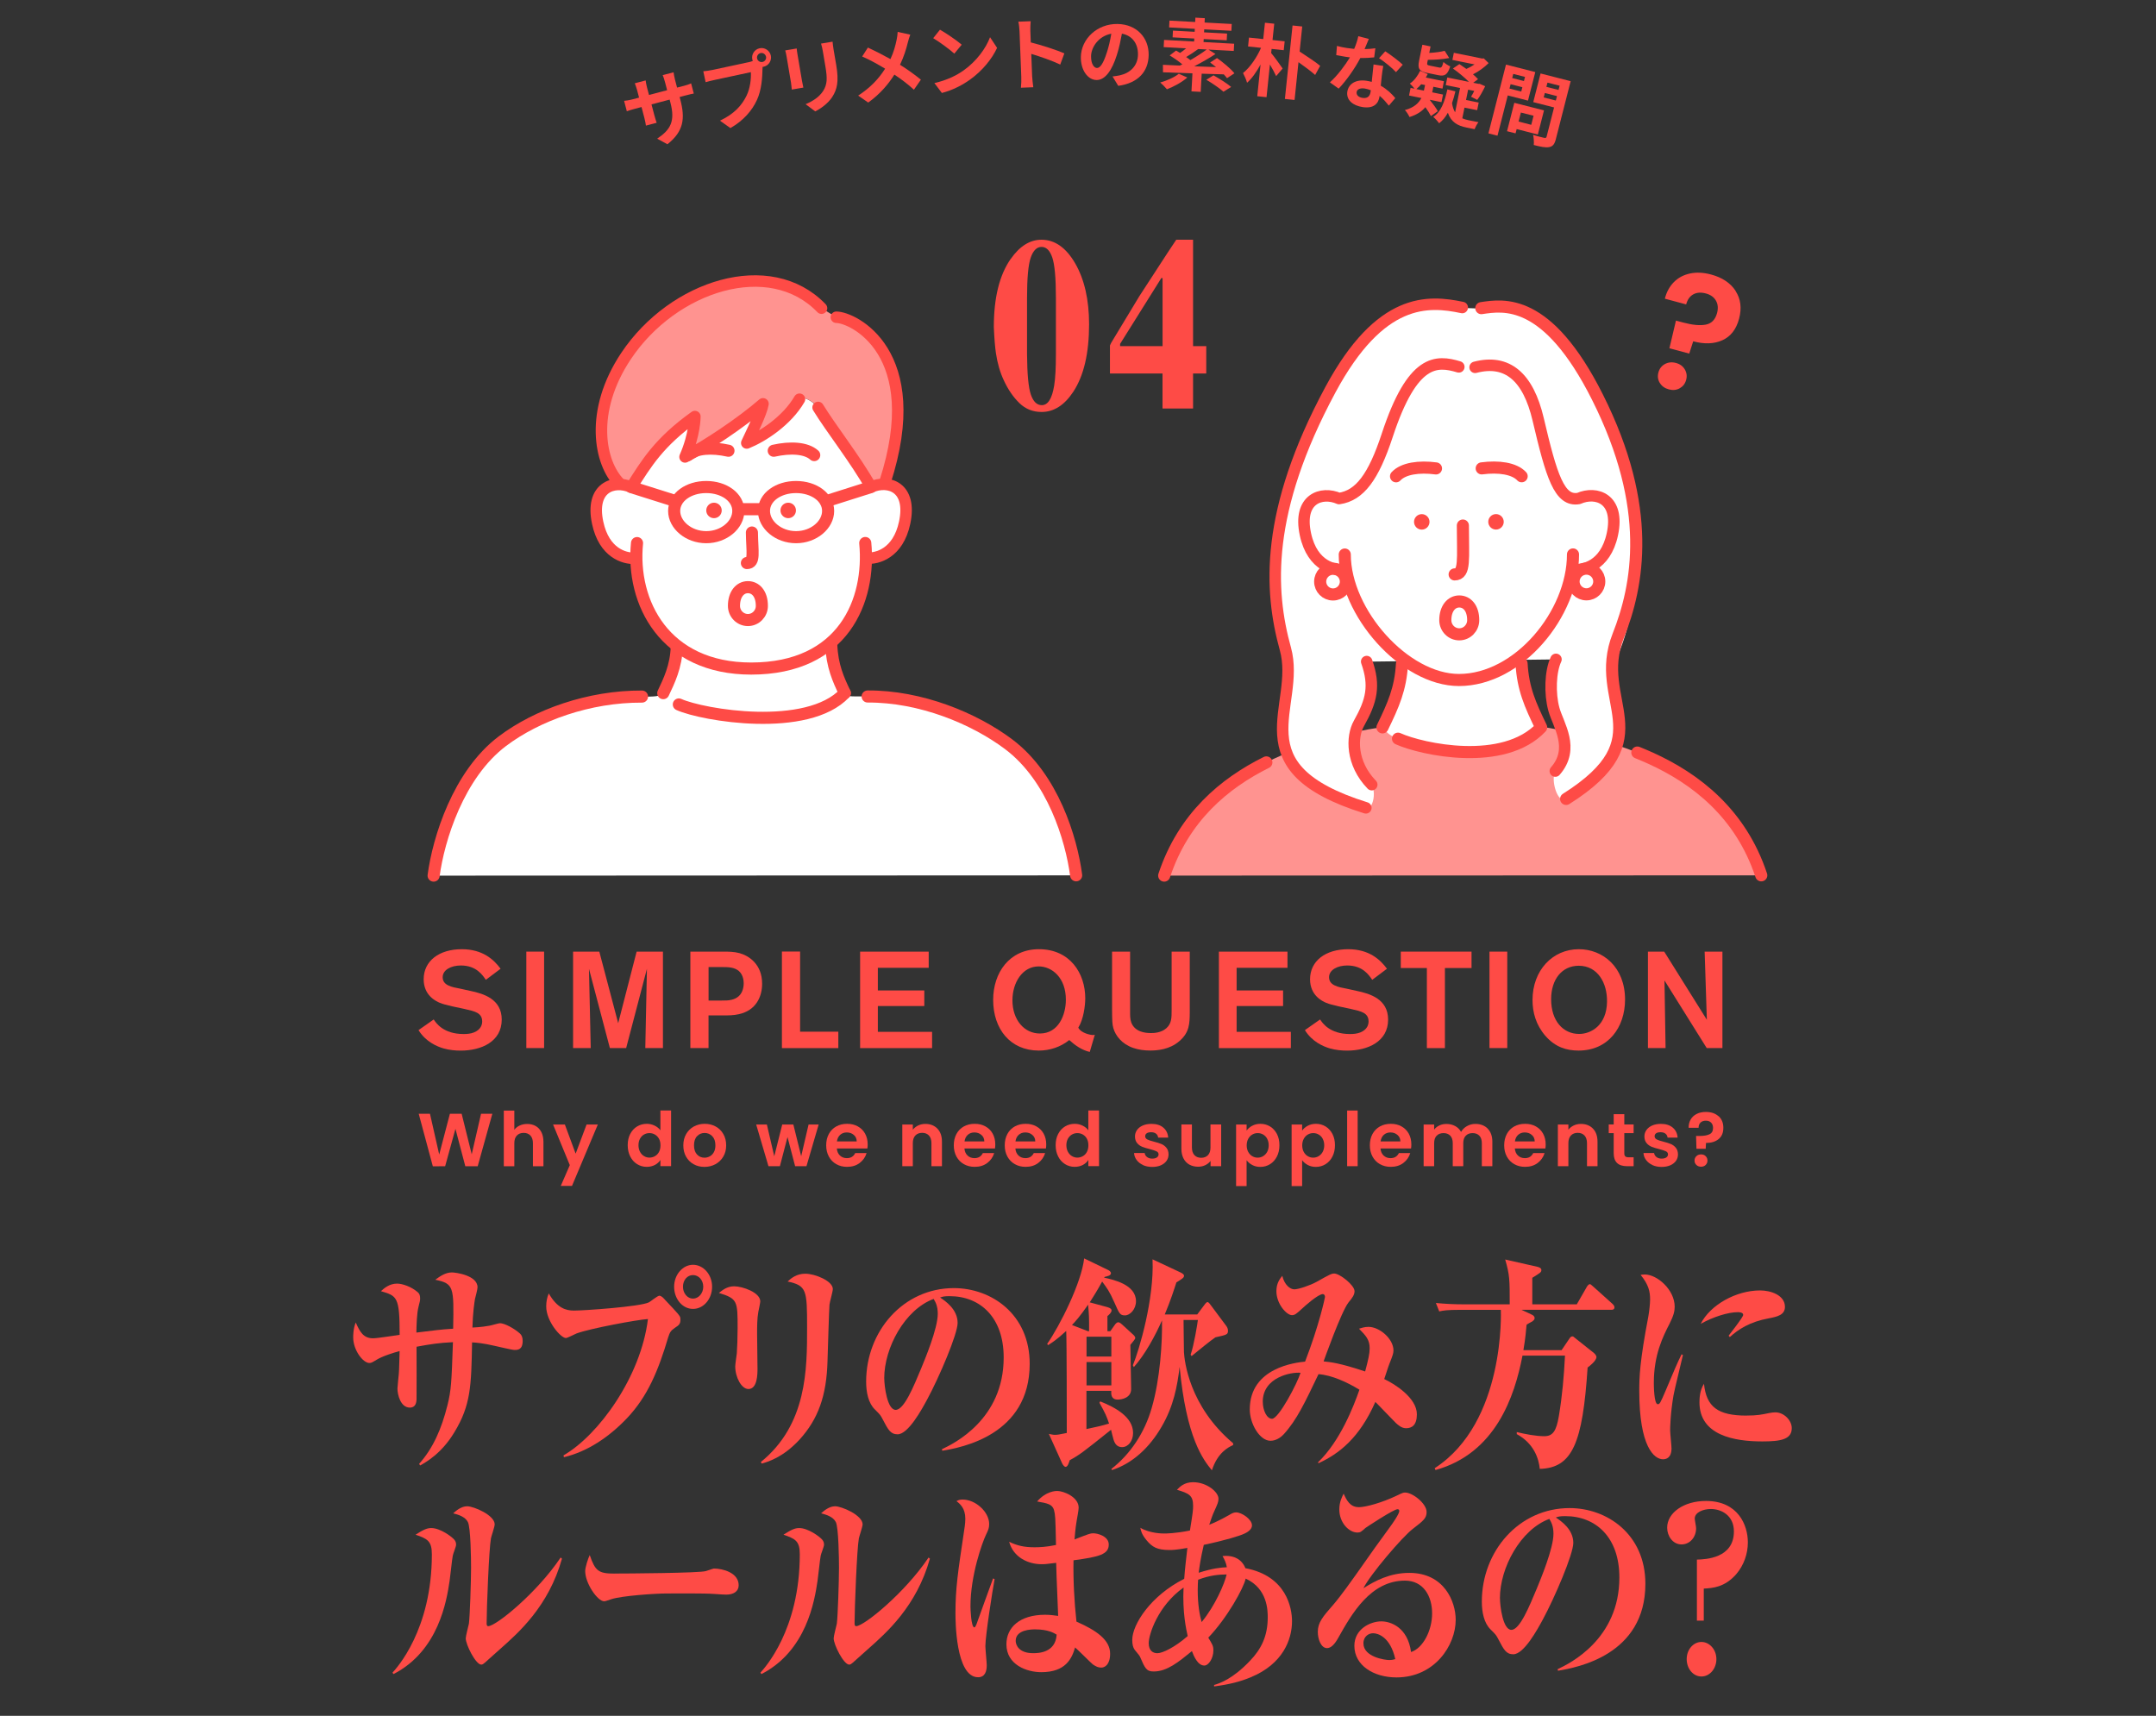
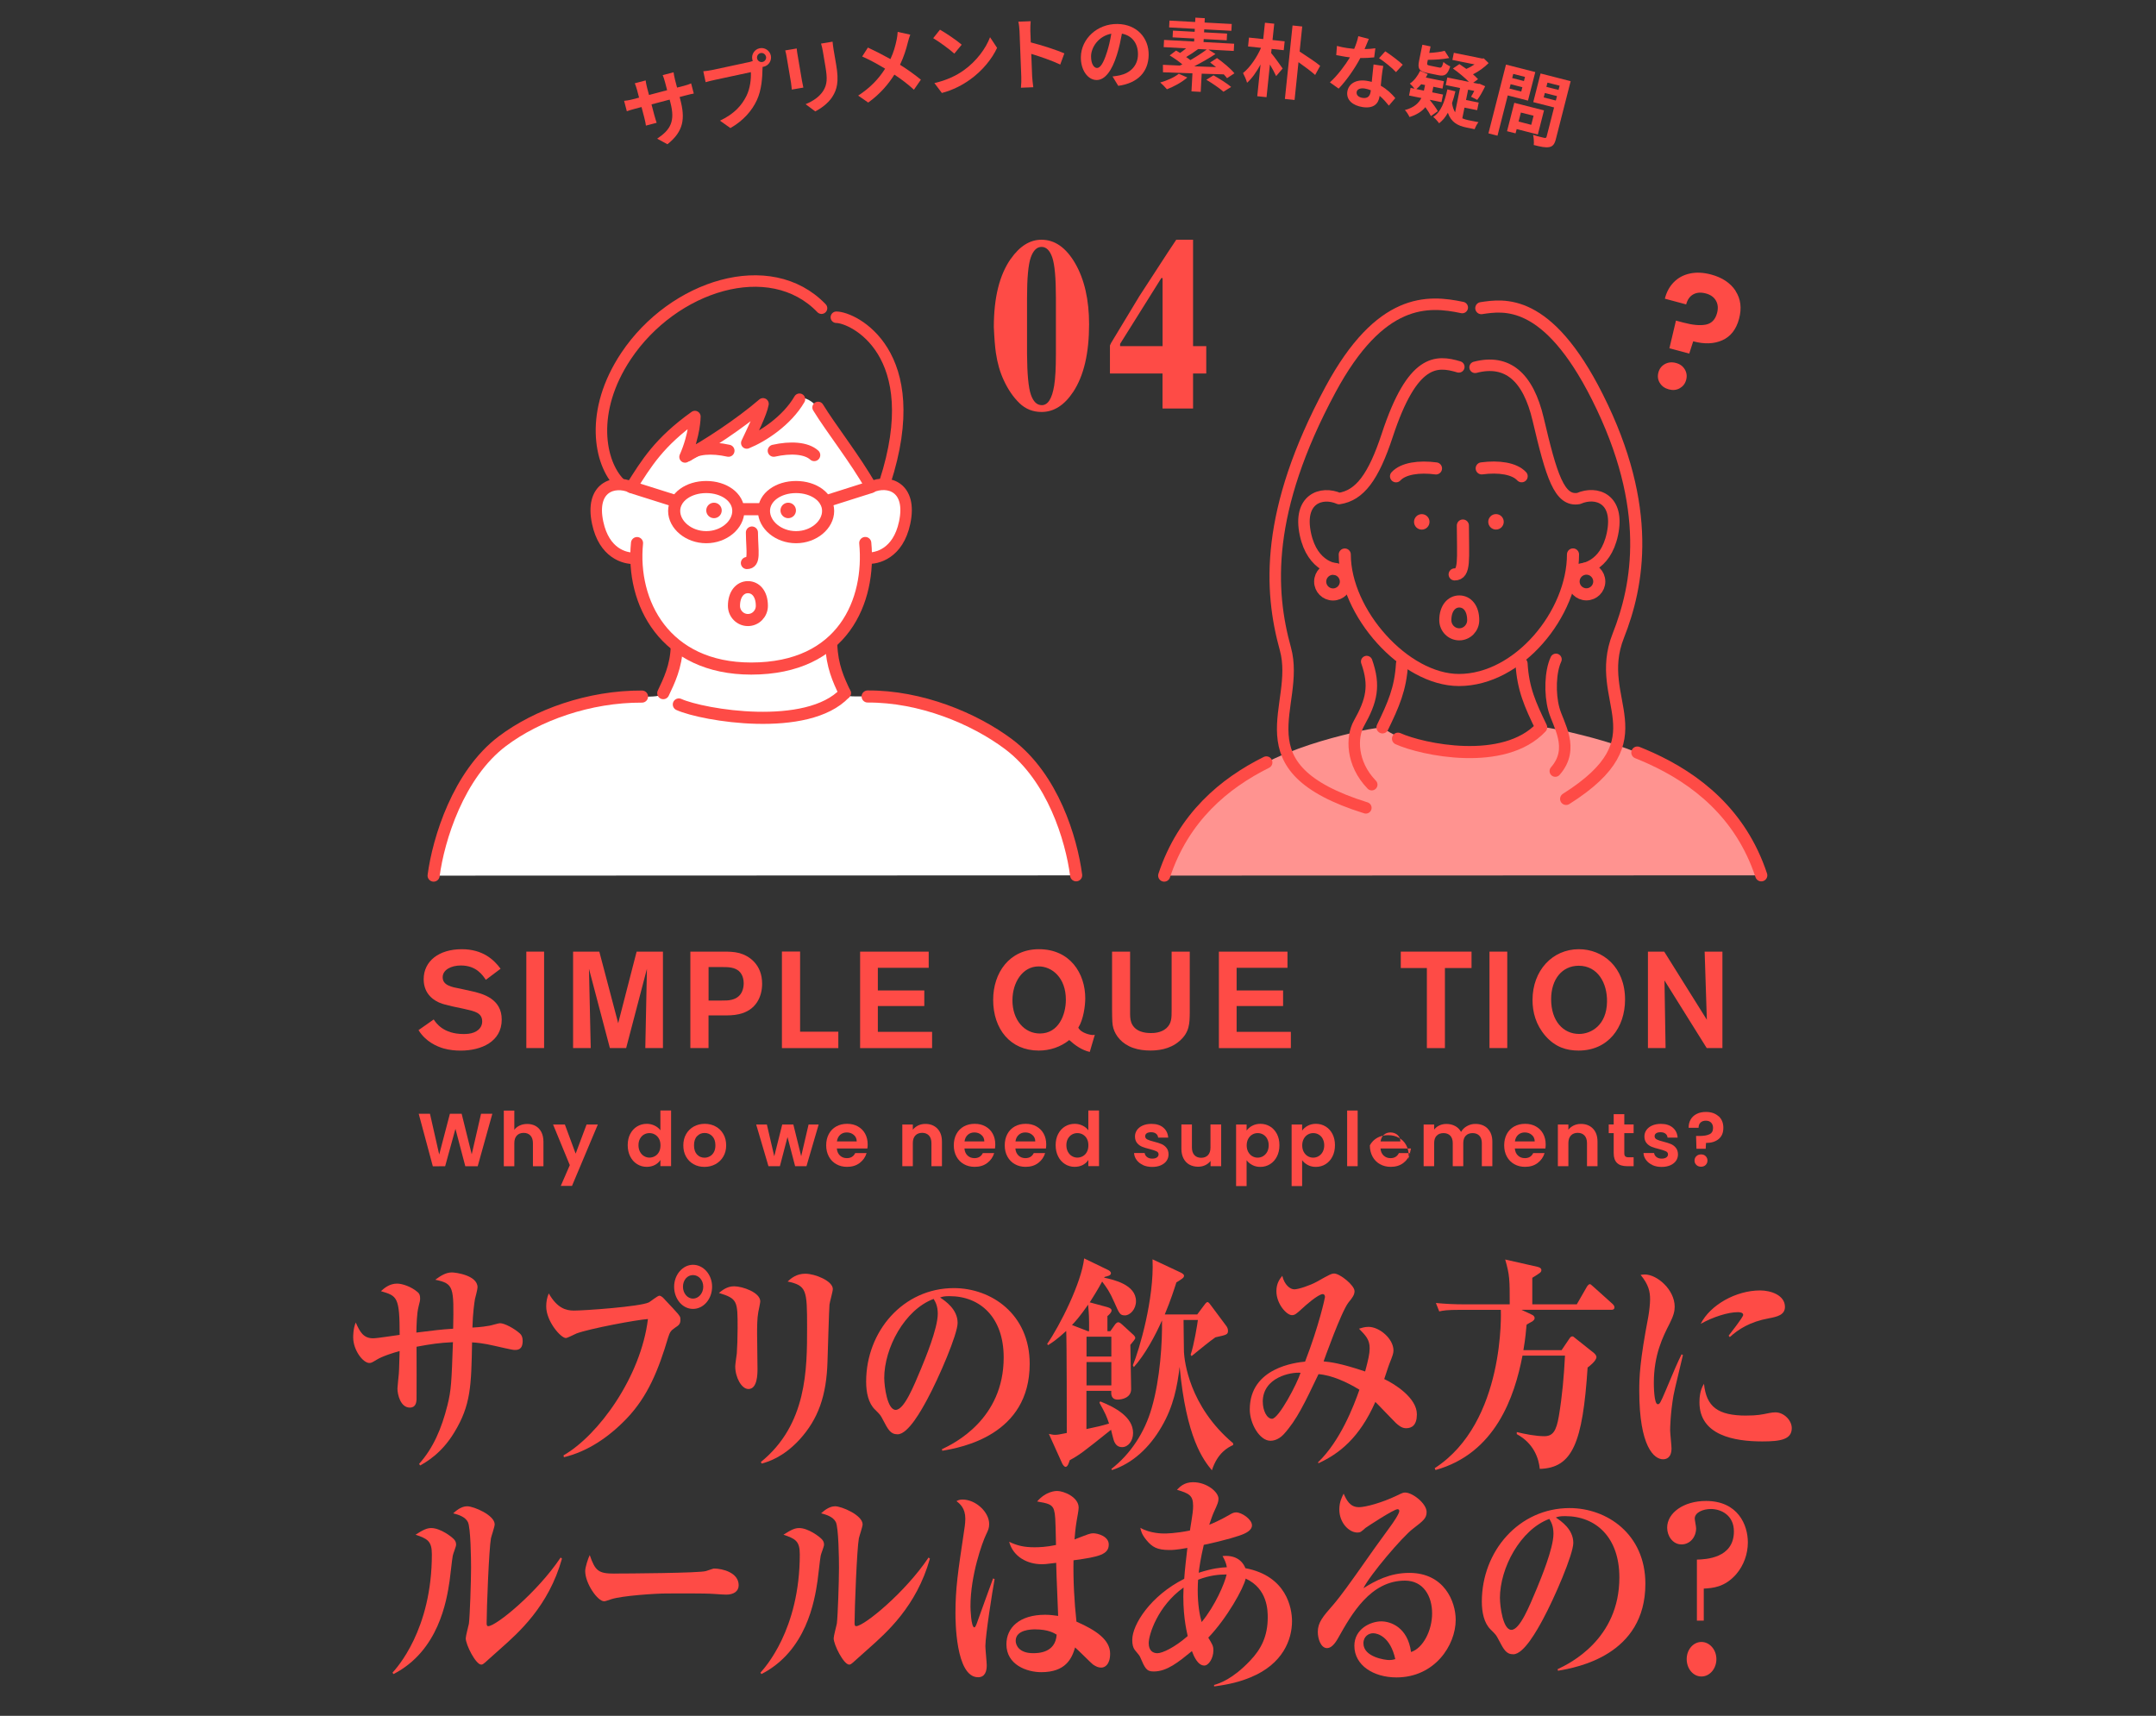
<svg xmlns="http://www.w3.org/2000/svg" id="_イヤー_2" viewBox="0 0 490 390">
  <rect x="0" y="0" width="490" height="390" fill="#333333" stroke="none" />
  <defs>
    <style>.cls-1,.cls-2,.cls-3{fill:none;}.cls-4{fill:#fff;}.cls-5{fill:#fe4b46;}.cls-6{fill:#ff9390;}.cls-2{stroke-width:2.61px;}.cls-2,.cls-3{stroke:#fe4b46;stroke-linecap:round;stroke-linejoin:round;}.cls-3{stroke-width:2.75px;}</style>
  </defs>
  <g id="_イヤー_1-2">
    <g>
      <g>
        <path class="cls-5" d="M377.23,87.05c-.45-.74-.55-1.53-.32-2.39,.23-.86,.72-1.49,1.47-1.91,.75-.41,1.59-.5,2.52-.25,.91,.24,1.57,.73,2.01,1.46,.43,.73,.54,1.53,.31,2.38-.23,.86-.72,1.49-1.46,1.91-.74,.42-1.56,.5-2.47,.26-.93-.25-1.62-.74-2.06-1.48Zm17.21-20.92c1.18,1.8,1.45,3.91,.8,6.33-.64,2.4-1.9,4.02-3.78,4.87-1.88,.85-4.09,.93-6.64,.25l-.9,2.79-4.51-1.21,1.49-6.29,1.65,.44c2.13,.57,3.84,.73,5.14,.47,1.3-.25,2.15-1.13,2.55-2.62,.29-1.08,.21-2.02-.25-2.82-.45-.8-1.22-1.35-2.29-1.64-1.13-.3-2.08-.23-2.87,.21-.79,.44-1.33,1.21-1.61,2.28l-4.84-1.3c.37-1.5,1.05-2.75,2.03-3.75,.98-1,2.19-1.65,3.66-1.97,1.46-.32,3.06-.24,4.8,.22,2.54,.68,4.41,1.92,5.59,3.72Z" />
        <g>
          <g>
            <path class="cls-4" d="M244.59,198.96c-.83-6.71-5.29-22.24-15.32-29.77-7.86-5.91-20.05-10.94-32.07-10.87-3.22-.15-4.36,.31-5.2-.78-1.46-3.07-2.88-6.15-3.08-10.99l-.05-.5c5.43-4.75,7.75-11.74,7.93-18.56l.24-.62c2.28,.16,7.06-1.02,8.56-8.04,1.73-8.08-3.67-9.87-7.65-8.12-3.5-6.25-9.07-13.28-12.02-18.09-2.16-2.29-3.87-2.45-4.23-1.88-2.87,4.95-8.44,8.53-11.98,9.95,1.06-2.3,3.33-6.78,3.69-8.9-5.13,4.43-12.94,9.59-17.72,12.07,2.24-5.1,2.24-9.18,2.24-9.18-8.17,5.85-11.01,10.61-14.45,16.05-3.98-1.75-9.38,.04-7.64,8.13,1.47,6.85,6.06,8.13,8.4,8.04l.43,1c.32,6.98,3.09,13.88,8.71,18.49l.46,.17c-.01,4.72-1.79,8.28-3.07,11-.65,.76-2.23,.81-4.84,.78-12.03-.11-23.87,4.21-31.72,10.13-10.03,7.55-14.55,22.31-15.64,30.56,0,0,144.79-.06,146.04-.06Z" />
            <g>
-               <path class="cls-6" d="M186.71,70.05c-11.71-12.19-33.74-5.16-44.43,10.88-8.36,12.54-6.06,24.33-1.41,28.98v.2c.87,.03,1.76,.24,2.6,.61,3.44-5.44,6.28-10.21,14.45-16.05,0,0,0,4.08-2.24,9.18,4.78-2.48,12.59-7.65,17.72-12.07-.35,2.12-2.63,6.6-3.69,8.9,3.54-1.42,8.7-5.26,11.98-9.95,.63-.9,3.11,.47,4.23,1.88,3.52,4.4,8.51,11.84,12.02,18.09,.88-.39,1.82-.6,2.75-.61l.43-.46c9.6-29.55-7.29-37.52-11.04-37.52" />
              <path class="cls-3" d="M196.65,123.42c1.25,13.05-4.94,28.53-25.92,28.54-19.67,0-27.31-15-25.95-28.52" />
              <path class="cls-2" d="M186.71,70.05c-11.71-12.19-33.74-5.16-44.43,10.88-8.36,12.54-6.06,24.33-1.41,28.98" />
              <path class="cls-3" d="M153.81,146.92c-.1,4.54-1.82,7.99-3.07,10.63" />
              <path class="cls-3" d="M188.92,146.54c.2,4.84,1.62,7.92,3.08,10.99" />
              <path class="cls-3" d="M154.28,160.12c5.43,2.45,29.22,6.48,37.72-2.58" />
              <path class="cls-3" d="M175.85,102.45c3.78-.85,7.39-.65,9.2,.99" />
              <path class="cls-3" d="M165.56,102.45c-3.78-.84-7.39-.64-9.2,1" />
              <circle class="cls-5" cx="179.14" cy="116.02" r="1.76" />
              <circle class="cls-5" cx="162.27" cy="116.02" r="1.76" />
              <line class="cls-3" x1="168.54" y1="115.74" x2="172.89" y2="115.74" />
              <path class="cls-3" d="M170.89,121.04c.05,4.36,.72,6.94-1.14,6.94" />
              <path class="cls-2" d="M181.7,90.74c-2.87,4.95-8.44,8.53-11.98,9.95,1.06-2.3,3.33-6.78,3.69-8.9-5.13,4.43-12.94,9.59-17.72,12.07,2.24-5.1,2.24-9.18,2.24-9.18-8.17,5.85-11.01,10.61-14.45,16.05-3.98-1.75-9.38,.04-7.64,8.13,1.47,6.85,6.06,8.13,8.4,8.04" />
              <path class="cls-2" d="M185.93,92.61c2.94,4.81,8.51,11.84,12.02,18.09,3.98-1.75,9.38,.03,7.65,8.12-1.5,7.02-6.29,8.2-8.56,8.04" />
              <path class="cls-2" d="M190.08,72.11c3.75,0,20.64,7.96,11.04,37.52" />
              <path class="cls-3" d="M145.91,158.33c-12.03-.06-23.87,4.21-31.72,10.13-10.03,7.55-14.55,22.31-15.64,30.56" />
              <path class="cls-3" d="M197.19,158.31c12.03-.07,24.22,4.97,32.07,10.87,10.03,7.54,14.23,21.52,15.32,29.77" />
              <line class="cls-3" x1="187.71" y1="113.95" x2="197.95" y2="110.7" />
              <line class="cls-3" x1="153.71" y1="113.95" x2="143.47" y2="110.72" />
              <path class="cls-3" d="M188.21,116.14c0,3.15-3.27,5.96-7.29,5.96s-7.29-2.81-7.29-5.96,3.27-5.44,7.29-5.44,7.29,2.29,7.29,5.44Z" />
              <path class="cls-3" d="M167.8,116.14c0,3.15-3.27,5.96-7.29,5.96s-7.29-2.81-7.29-5.96,3.27-5.44,7.29-5.44,7.29,2.29,7.29,5.44Z" />
            </g>
            <path class="cls-3" d="M173.15,137.71c0,1.78-1.42,3.22-3.17,3.22s-3.17-1.44-3.17-3.22c0-2.69,1.42-4.25,3.17-4.25s3.17,1.49,3.17,4.25Z" />
          </g>
          <g>
            <path class="cls-6" d="M400.25,198.96c-4.7-14.16-14.94-21.97-25.16-26.63-7.2-3.28-14.39-4.99-19.64-6.24-2.7-.52-3.85-.72-5.54-.98-8.84,11.15-30.88,4.35-35.75,.19,0,0-2.83,.36-4.81,.81-5.26,1.21-12.44,2.97-19.63,6.26-10.22,4.66-20.45,12.49-25.14,26.65l135.67-.06Z" />
-             <path class="cls-4" d="M368.06,148.07c4.51-11.41,7.67-32.61-5-57.82-11.41-22.7-21.38-20.95-26.39-20.21-1.94,.17-4.33-.13-4.33-.13-7.78-1.65-18.62-2.39-29.96,18.67-14.88,27.65-13.92,45.62-10.24,58.9,3.64,13.15-9.77,29.37,18.29,36.15,1.27,1.05,3.25-4.16,.19-7.05-4.69-4.85-3.47-9.1-1.77-12.12,2.91-5.18,3.72-8.57,1.77-14.07l9.02-.11c.27,.19,.54,.39,.82,.57h-1.82c-.33,5.76-1.97,9.39-4.44,14.49,1.17,1.52,2.26,2.11,3.53,2.57,5.61,2.01,24.03,6.48,32.53-2.58-2.47-5.1-4.12-8.73-4.45-14.49h-2.48c.42-.27,.82-.56,1.23-.85l9.08-.11c-1.29,2.75-1.45,7.76-.48,11.32,.97,3.56,4.86,8.89,.33,14.07-1.15,1.95,.54,7.66,2.47,6.32,20.47-14.18,6.15-18.46,12.11-33.52Z" />
            <path class="cls-3" d="M372.12,171.05c1,.4,2,.83,3.01,1.28,10.22,4.65,20.46,12.47,25.16,26.63" />
            <path class="cls-3" d="M287.81,173.29c-9.56,4.75-18.82,12.46-23.22,25.73" />
            <path class="cls-3" d="M357.5,126.02c0,13.42-12.32,28.54-25.92,28.54-12.34,0-25.94-15.31-25.95-28.52" />
            <path class="cls-2" d="M331.55,83.39c-5.1-1.53-10.53-1.9-16.27,15.56-3.11,9.44-6.22,13.67-10.95,14.37-3.98-1.75-9.38,.04-7.64,8.13,1.6,7.44,6.88,8.31,8.95,7.99" />
            <path class="cls-2" d="M335.25,83.49c7.34-1.92,12.07,2.2,14.33,11.81,3.03,12.91,4.82,18.79,9.22,18,3.98-1.75,9.38,.03,7.65,8.12-1.59,7.44-6.87,8.32-8.94,8" />
            <path class="cls-2" d="M332.33,69.9c-7.78-1.65-18.62-2.39-29.96,18.67-14.88,27.65-13.92,45.62-10.24,58.9,3.64,13.15-11.25,26.94,18.29,36.15" />
            <path class="cls-3" d="M336.66,70.04c5.01-.74,14.98-2.5,26.39,20.21,12.68,25.22,9.25,42.85,4.74,54.26-5.95,15.06,10.24,23.13-11.85,37.08" />
            <path class="cls-3" d="M318.64,150.84c-.33,5.76-1.97,9.39-4.44,14.49" />
            <path class="cls-3" d="M317.73,167.9c5.43,2.45,24.03,6.48,32.53-2.58-2.47-5.1-4.12-8.73-4.45-14.49" />
            <g>
              <path class="cls-3" d="M336.75,106.46c3.84-.51,7.42,0,9.08,1.79" />
              <path class="cls-3" d="M326.36,106.47c-3.84-.51-7.42,0-9.08,1.79" />
              <circle class="cls-5" cx="340" cy="118.61" r="1.76" />
              <circle class="cls-5" cx="323.13" cy="118.62" r="1.76" />
            </g>
            <path class="cls-3" d="M332.47,119.45c0,7.59,.56,11.11-1.87,11.11" />
            <circle class="cls-3" cx="360.55" cy="132.17" r="2.92" />
            <circle class="cls-3" cx="302.96" cy="132.2" r="2.92" />
            <path class="cls-2" d="M310.61,150.37c1.94,5.5,1.14,8.9-1.77,14.07-1.7,3.02-1.78,9.06,2.92,13.91" />
            <path class="cls-2" d="M353.63,149.87c-1.29,2.75-1.45,7.76-.48,11.32,.97,3.56,4.86,8.89,.33,14.07" />
            <path class="cls-3" d="M334.82,140.96c0,1.78-1.42,3.22-3.17,3.22s-3.17-1.44-3.17-3.22c0-2.69,1.42-4.25,3.17-4.25s3.17,1.49,3.17,4.25Z" />
          </g>
        </g>
      </g>
      <g>
        <path class="cls-5" d="M95.25,332.73c3.18-3.54,5.1-7.96,6.44-13.31,.85-3.38,.94-5.2,1.25-14.35-3.18,.16-4.96,.42-8.27,1.04,0,1.92,.04,11.23,0,12.01-.04,.62-.18,1.82-1.52,1.82-2.15,0-2.82-3.02-2.82-4.32,0-.31,.27-2.91,.31-3.38,.09-.78,.13-4.11,.18-5.15-1.16,.31-3.89,1.14-5.23,1.98-1.03,.62-1.21,.73-1.65,.73-1.43,0-3.67-2.91-3.67-5.82,0-.31,0-2.03,.58-3.38,.94,2.13,1.74,3.59,3.94,3.59,.98,0,5.19-.68,6.04-.78,0-8.68-.58-8.84-4.25-9.93,.67-.62,1.88-1.72,3.67-1.72,1.16,0,3.22,.68,4.65,1.92,.45,.36,.58,.78,.58,1.46,0,.47-.04,.62-.36,1.87-.4,1.56-.45,4.11-.49,5.88,4.29-.52,5.28-.68,8.36-.88,.18-9.52,.18-10.24-4.07-11.13,1.16-.83,2.33-1.66,3.8-1.66,.76,0,5.81,.62,5.81,3.38,0,.47-.49,2.29-.58,2.65-.13,.73-.49,3.17-.58,6.5,2.01-.1,3.26-.31,3.85-.42,.4-.05,2.06-.57,2.42-.57,1.03,0,3.26,1.2,4.52,2.34,.36,.31,.63,.83,.63,1.66,0,2.08-1.16,2.08-1.88,2.08-.54,0-3.76-.78-4.52-.94-2.42-.57-4.11-.73-5.1-.78-.18,9.88-.27,14.25-4.03,20.44-2.91,4.84-6.48,6.81-7.78,7.54l-.22-.36Z" />
        <path class="cls-5" d="M128.07,330.8c7.96-4.58,17.58-17.84,19.19-30.99-2.46,.16-13.1,2.13-16.23,3.28-.4,.16-2.06,1.04-2.42,1.04-1.16,0-4.47-3.8-4.47-7.18,0-1.09,.18-2.03,.58-2.96,1.92,3.38,3.94,3.9,5.72,3.9,2.33,0,15.03-.88,17.04-1.87,.4-.21,1.97-1.51,2.37-1.51,.49,0,1.03,.62,1.39,1.04,.49,.57,2.95,3.02,3.27,3.69,.13,.21,.13,.52,.13,.73,0,.99-.36,1.25-1.3,1.87-.89,.62-1.12,.99-1.48,2.13-2.24,7.54-4.65,13.42-9.39,18.41-4.07,4.26-8.9,7.54-14.31,8.84l-.09-.42Zm33.77-38.33c0,2.76-1.92,5.04-4.34,5.04s-4.29-2.29-4.29-5.04,1.97-4.99,4.29-4.99,4.34,2.18,4.34,4.99Zm-6.62,0c0,1.51,1.03,2.7,2.28,2.7s2.33-1.2,2.33-2.7-1.03-2.65-2.33-2.65-2.28,1.14-2.28,2.65Z" />
        <path class="cls-5" d="M166.84,292.37c1.92,0,5.95,1.4,5.95,3.43,0,.26-.36,2.03-.45,2.44-.27,1.46-.27,3.43-.27,4.89,0,1.25,.09,6.81,.09,7.96s0,4.63-2.06,4.63c-1.57,0-3-2.65-3-5.15,0-.47,.31-2.55,.36-2.96,.09-1.35,.18-3.54,.18-5.72,0-6.14,0-6.71-4.25-8.01,.72-.57,1.83-1.51,3.44-1.51Zm6.08,39.94c10.51-8.53,10.51-21.11,10.51-30.63,0-8.48-.09-9.46-4.43-10.4,.85-.78,2.06-1.77,4.02-1.77,2.24,0,6.26,1.66,6.26,3.48,0,.57-.72,3.02-.76,3.54-.09,.83-.4,11.28-.45,12.9-.22,7.8-2.1,13.1-6.35,17.78-3.8,4.11-7.2,5.04-8.59,5.46l-.22-.36Z" />
        <path class="cls-5" d="M214.07,329.4c2.77-1.3,14.04-6.81,14.04-20.85,0-9.1-5.32-13.94-12.3-13.94-1.21,0-1.57,.1-2.15,.31,1.16,.78,3.98,2.65,3.98,5.77,0,2.55-4.2,12.38-6.93,17.42-1.21,2.24-4.29,7.9-6.71,7.9-1.61,0-2.15-1.04-3.35-3.33-.54-1.04-.58-1.09-1.79-2.29-1.52-1.46-2.01-3.95-2.01-6.34,0-11.49,8.45-21.27,19.95-21.27,8.45,0,17.22,5.88,17.22,17.21,0,16.22-15.52,19.03-19.86,19.76l-.09-.36Zm-13.1-16.12c0,1.77,.67,7.18,2.59,7.18s4.07-5.3,5.77-9.36c.85-2.08,3.8-9.1,3.8-12.48,0-1.82-.54-2.7-.94-3.38-6.57,2.44-11.23,11.13-11.23,18.04Z" />
        <path class="cls-5" d="M252.35,302.57l1.03-1.46c.13-.21,.49-.57,.76-.57,.31,0,.72,.36,.89,.52l2.5,2.29c.31,.26,.49,.57,.49,.78s-.4,.68-1.12,1.56c0,1.61,.18,8.63,.18,10.04,0,1.98-2.1,2.39-3.04,2.39-1.52,0-1.52-1.2-1.48-1.98h-5.64v8.68c2.64-.57,3.22-.68,5.14-1.25-.58-1.72-.85-2.34-2.19-4.73l.18-.31c3.26,1.3,7.47,3.48,7.47,7.18,0,1.82-1.12,3.22-2.5,3.22-1.16,0-1.7-.83-1.97-1.82-.18-.62-.4-1.56-.54-2.13-6.44,5.15-7.11,5.67-9.39,6.92-.18,.57-.45,1.51-.94,1.51-.31,0-.67-.52-.8-.83l-3-6.66c.54,.1,.89,.21,1.34,.21,.67,0,.89-.05,2.73-.42,0-2.39,0-21.17-.13-23.19-2.24,2.08-3.4,2.76-4.11,3.22l-.22-.26c2.91-4.21,7.78-13.88,8.41-19.45l5.37,2.6c.22,.1,.72,.36,.72,.78,0,.52-.85,.68-1.43,.83l-.13,.16c2.1,.47,7.25,1.56,7.25,5.36,0,1.82-1.34,3.22-2.5,3.22s-1.3-.42-2.42-2.96-1.7-3.28-2.77-4.73c-1.07,1.98-1.97,3.38-2.82,4.73l4.02,1.09c.72,.21,.94,.47,.94,.73,0,.52-.67,1.09-.94,1.3v3.43h.67Zm-4.83,0v-2.03c0-.52,0-1.56-.22-4-1.79,2.6-3,3.95-3.67,4.63l3.62,1.4h.27Zm-.58,1.25v4.52h5.64v-4.52h-5.64Zm5.64,5.77h-5.64v5.3h5.64v-5.3Zm27.64,18.88c-1.12,.52-3.49,1.72-4.79,5.72-1.97-2.39-5.81-7.33-7.33-23.5-.54,4.37-1.34,8.89-4.11,13.62-2.77,4.78-6.62,8.32-11.27,9.83l-.13-.26c4.29-3.33,7.56-8.22,9.17-13.88,1.92-6.6,2.42-14.98,2.33-19.87-1.57,3.54-3.85,7.75-6.4,10.61l-.22-.42c1.43-3.43,4.88-15.08,4.47-24.08l6.44,3.02c.27,.16,.72,.36,.72,.73,0,.31-.27,.52-.4,.62-.18,.16-1.16,.78-1.34,.88-.54,1.66-1.25,3.95-2.64,7.28h7.38l1.48-1.98c.22-.31,.58-.83,.85-.83s.58,.47,.81,.78l3.49,4.68c.18,.26,.36,.62,.36,1.04,0,.88-.27,.94-2.86,1.51-1.16,.78-3.62,2.81-5.41,4.26l-.22-.31c.76-2.18,1.52-6.87,1.65-7.9h-3.26c.04,1.14,.04,6.29,.09,7.33,.13,1.92,1.12,12.22,11.18,20.7v.42Z" />
        <path class="cls-5" d="M299.57,332.36c5.05-4.84,8.1-12.79,9.39-16.48-2.77-1.72-6.35-3.33-9.3-3.54-3.09,6.45-4.92,10.4-7.92,13.68-1.3,1.4-2.64,1.46-3,1.46-2.46,0-4.7-3.9-4.7-7.12,0-9.52,10.47-10.66,12.57-10.87,3.18-8.22,4.52-14.51,4.52-14.67,0-.62-.4-.68-.49-.68-1.07,0-4.2,2.81-4.74,3.33-1.25,1.14-1.61,1.46-2.28,1.46-1.21,0-3.53-2.55-3.53-5.46,0-1.87,.85-2.86,1.34-3.48,.49,2.08,1.79,3.07,2.73,3.07s3.58-.88,5.1-1.72c3.04-1.72,3.4-1.87,3.98-1.87,1.25,0,4.61,2.65,4.61,4,0,.83-.45,1.46-1.39,2.6-1.65,2.13-5.55,13.11-5.64,13.37,1.57,.16,3.67,.36,9.44,2.29,.72-2.7,1.03-4.06,1.03-5.25,0-1.98-.85-2.86-2.42-4.47,.54-.16,1.21-.42,2.15-.42,2.5,0,5.68,2.7,5.68,5.36,0,.68-.22,1.25-.94,3.07-.22,.52-.98,2.96-1.16,3.43,2.33,1.09,7.42,4.26,7.42,8.01,0,2.5-1.16,3.17-2.46,3.17-1.03,0-1.79-.73-2.33-1.2-.76-.73-3.98-4.16-4.65-4.78-3.62,8.22-8.27,11.8-12.93,13.94l-.09-.21Zm-12.57-13.73c0,1.92,.89,3.85,2.1,3.85,1.52,0,5.72-8.01,6.48-10.45-2.1-.21-8.59,.99-8.59,6.6Z" />
        <path class="cls-5" d="M345.82,297.73l2.33,1.09c.36,.16,.63,.42,.63,.78s-.31,.57-.49,.73c-.18,.1-1.16,.62-1.34,.78-.13,1.35-.22,2.81-.72,5.77h8.68l1.79-2.65c.22-.31,.36-.47,.67-.47,.18,0,.22,.05,.67,.42l4.25,3.38c.36,.31,.54,.68,.54,.88,0,.88-1.7,2.18-2.01,2.39-1.12,17.16-3.44,22.83-10.87,23.04-.22-2.29-1.3-5.77-5.23-7.9v-.47c1.92,.47,4.34,.94,6.26,.94s2.73-1.14,3.31-4.58c.76-4.52,1.16-9.1,1.39-13.73h-9.66c-1.79,9.31-6.13,22.21-19.77,26l-.18-.42c16.15-10.45,15.03-35.88,15.03-35.99h-9.17c-3.09,0-3.98,.16-4.83,.36l-.76-1.92c2.06,.21,4.34,.31,6.4,.31h10.38c0-5.67,0-6.6-1.03-10.19l7.33,1.66c.36,.1,.89,.26,.89,.73,0,.52-.22,.62-2.06,1.77v6.03h10.11l2.24-3.9c.13-.26,.45-.68,.72-.68,.18,0,.22,.05,.81,.57l4.34,3.9c.22,.21,.45,.47,.45,.78,0,.52-.4,.57-.67,.57h-20.39Z" />
        <path class="cls-5" d="M382.49,307.97c-.31,1.46-1.92,7.85-2.15,9.2-.72,4.21-.76,7.44-.76,7.96,0,.62,.31,3.48,.31,4.06,0,2.18-1.21,2.5-1.92,2.5-2.01,0-5.41-2.81-5.41-15.55,0-3.07,.09-6.6,2.06-16.9,.22-1.25,.4-2.91,.4-3.9,0-1.72-.31-3.33-2.15-5.56,.31-.05,.49-.1,.94-.1,2.82,0,6.8,3.48,6.8,7.33,0,.99-.22,1.98-1.16,3.85-1.52,2.96-3.58,7.07-3.58,13.47,0,.62,.04,4.84,.89,4.84,.45,0,.58-.26,1.7-2.86,2.06-4.94,2.77-6.55,3.71-8.48l.31,.16Zm14.45,13.78c2.42,0,3.4-.21,5.14-.57,.45-.1,1.03-.16,1.43-.16,1.88,0,3.71,1.77,3.71,3.59,0,2.6-2.59,3.02-6.71,3.02-6.4,0-14.27-1.4-14.27-8.89,0-.99,.09-2.76,1.03-4.21,.54,5.2,3.09,7.23,9.66,7.23Zm-4.07-18.15c.54-.73,3.31-4.21,3.31-4.73,0-.57-.85-.62-1.21-.62-2.19,0-5.55,1.04-8.45,2.65,2.19-4.32,8.05-7.59,13.51-7.59,2.46,0,5.64,1.09,5.64,3.74,0,1.82-1.74,2.24-3.67,2.6-4.29,.78-6.93,2.5-8.86,4.26l-.27-.31Z" />
        <path class="cls-5" d="M89.21,380.18c.89-.99,8.94-9.67,8.94-26.88,0-3.02-.98-3.54-3.71-4.47,1.79-1.14,2.59-1.51,3.58-1.51,2.01,0,4.61,1.92,5.19,2.6,.27,.31,.45,.62,.45,1.2,0,.42-.72,2.13-.76,2.5-.18,.88-.58,4.89-.72,5.72-.67,4.52-2.5,15.91-12.75,21.17l-.22-.31Zm38.51-25.9c-3.04,10.82-9.84,16.8-14,20.49-.54,.47-2.95,2.65-3.49,3.12-.31,.26-.54,.47-.85,.47-1.25,0-3.53-4.52-3.53-5.98,0-.52,.63-2.86,.72-3.33,.22-1.61,.49-9.62,.49-12.74,0-1.98-.09-9.1-.72-10.35-.63-1.25-2.28-1.72-3.35-1.98,.58-.52,1.79-1.61,3.18-1.61,1.52,0,6.26,2.03,6.26,4.11,0,.52-.76,2.71-.85,3.17-.45,2.39-.98,16.07-.98,19.29,0,.36,.04,.68,.36,.68,1.79,0,11.14-7.64,16.46-15.6l.31,.26Z" />
        <path class="cls-5" d="M139.65,357.66c2.55,0,19.46-.1,20.8-.57,.22-.05,1.65-.57,1.79-.57,2.01,0,5.64,.94,5.64,3.8,0,1.4-1.16,2.13-2.82,2.13-.63,0-1.07-.05-2.86-.16-2.01-.16-8.32-.1-10.69-.1-2.64,0-10.2,.52-12.57,1.3-1.25,.42-1.39,.47-1.65,.47-1.48,0-4.29-4.06-4.29-6.86,0-.88,.63-2.81,1.03-3.64,1.25,3.64,2.01,4.21,5.63,4.21Z" />
        <path class="cls-5" d="M172.83,380.18c.89-.99,8.94-9.67,8.94-26.88,0-3.02-.98-3.54-3.71-4.47,1.79-1.14,2.59-1.51,3.58-1.51,2.01,0,4.61,1.92,5.19,2.6,.27,.31,.45,.62,.45,1.2,0,.42-.72,2.13-.76,2.5-.18,.88-.58,4.89-.72,5.72-.67,4.52-2.5,15.91-12.75,21.17l-.22-.31Zm38.51-25.9c-3.04,10.82-9.84,16.8-14,20.49-.54,.47-2.95,2.65-3.49,3.12-.31,.26-.54,.47-.85,.47-1.25,0-3.53-4.52-3.53-5.98,0-.52,.63-2.86,.72-3.33,.22-1.61,.49-9.62,.49-12.74,0-1.98-.09-9.1-.72-10.35-.63-1.25-2.28-1.72-3.35-1.98,.58-.52,1.79-1.61,3.18-1.61,1.52,0,6.26,2.03,6.26,4.11,0,.52-.76,2.71-.85,3.17-.45,2.39-.98,16.07-.98,19.29,0,.36,.04,.68,.36,.68,1.79,0,11.14-7.64,16.46-15.6l.31,.26Z" />
        <path class="cls-5" d="M226.05,358.91c-.49,2.6-2.1,12.9-2.1,15.24,0,.68,.31,3.74,.31,4.37,0,1.3-.36,2.71-1.97,2.71-5.14,0-5.14-13.11-5.14-14.56,0-5.62,.54-9.21,1.97-18.77,.04-.26,.27-1.61,.27-2.7,0-2.39-1.21-3.38-2.01-4,.45-.26,.85-.36,1.39-.36,2.95,0,6.04,2.81,6.04,5.56,0,.94-.22,1.4-.72,2.44-.85,1.77-3.53,9.2-3.53,16.28,0,.52,.13,4.78,.89,4.78,.22,0,.54-.83,.67-1.25,.54-1.61,3.09-8.48,3.58-9.88l.36,.16Zm13.51-15.65c-.4-1.35-1.43-1.56-3.85-1.98,2.06-2.39,4.29-2.39,4.56-2.39,1.43,0,4.88,1.35,4.88,3.8,0,.47-.31,2.24-.45,2.96-.13,.78-.27,1.61-.49,4.26,3.22-1.25,3.58-1.4,4.25-1.4,1.03,0,3.53,.68,3.53,2.55,0,2.24-2.15,2.81-8.01,3.59-.09,4.52,.18,9.46,.67,13.94,4.52,1.98,7.65,4.16,7.65,7.28,0,2.5-1.21,3.17-2.01,3.17-.67,0-1.16-.21-1.92-.73-.4-.31-3.35-3.28-4.03-3.85-.76,2.6-2.19,5.62-7.69,5.62-3.26,0-7.92-1.66-7.92-6.34,0-3.8,3-6.71,8.81-6.71,1.25,0,2.06,.16,2.95,.26-.4-9.83-.4-9.88-.45-12.06-2.42,.31-2.68,.31-3.31,.31-3.13,0-6.44-1.61-7.38-5.1,1.83,.88,3.4,1.25,5.77,1.25,.98,0,2.68-.05,4.88-.52-.13-6.6-.18-6.86-.45-7.9Zm-4.34,27.09c-.76,0-4.38,.05-4.38,2.6,0,.99,.76,2.81,3.94,2.81,1.07,0,5.1,0,5.37-4.21-.58-.36-1.92-1.2-4.92-1.2Z" />
        <path class="cls-5" d="M275.92,382.99c1.25-.36,4.25-1.35,8.18-5.51,2.55-2.65,4.02-5.62,4.02-9.83,0-1.51,0-6.55-5.01-8.84-.45,2.13-4.2,8.94-8.5,13.42,.94,1.56,1.16,1.87,1.16,2.91,0,1.77-1.07,3.43-2.06,3.43-1.48,0-2.37-2.08-2.82-3.28-3,2.44-5.63,4.63-8.68,4.63-1.65,0-1.97-.68-3.13-3.38-.13-.31-1.03-1.3-1.21-1.56-.36-.52-.54-1.2-.54-2.24,0-3.48,4.16-10.04,11.81-13.88,.13-2.08,.54-5.46,.72-7.02-2.64,.47-3.49,.47-4.07,.47-2.82,0-3.94-.68-5.23-2.24-1.07-1.3-1.25-2.08-1.39-2.81,2.19,1.3,5.1,1.3,5.37,1.3,.4,0,2.55,0,5.9-.68,.67-4.16,.72-4.63,.72-5.62,0-2.39-.94-2.81-3.67-3.64,.67-.68,1.65-1.72,3.67-1.72,3.13,0,5.77,2.24,5.77,3.74,0,.73-.18,1.14-1.03,3.02-.22,.42-.85,2.18-1.07,2.91,.67-.26,2.42-.99,4.56-2.24,.76-.47,1.12-.57,1.57-.57,1.25,0,3.58,1.56,3.58,2.96,0,1.09-1.39,1.72-1.83,1.92-.89,.42-4.16,1.46-9.12,2.5-.76,3.22-.98,4.99-1.16,6.34,3.26-1.04,5.1-1.2,6.4-1.25-.18-1.09-.58-1.82-.98-2.55,3.8-.36,4.92,2.03,5.19,2.76,9.35,1.77,10.6,9.05,10.6,12.06,0,4.16-2.06,9.72-9.39,12.74-2.37,.99-4.79,1.61-8.32,2.08v-.36Zm-6.93-22.15c-5.86,4.16-7.92,10.71-7.92,12.64,0,1.77,1.03,2.29,1.97,2.29,1.16,0,3.98-1.35,6.89-3.9-.36-1.61-1.21-5.41-.94-11.02Zm3.22,.62c0,3.28,.45,5.72,.89,7.23,3.09-3.74,5.23-8.79,5.68-10.82-1.65,0-3.8,.16-6.48,1.2-.04,.57-.09,1.3-.09,2.39Z" />
        <path class="cls-5" d="M308.79,342.58c1.61,0,5.32-1.04,8.59-2.6,1.39-.68,1.57-.73,1.97-.73,1.7,0,4.88,2.5,4.88,4.42,0,1.4-.72,1.98-3.09,3.8-2.42,1.82-9.79,10.5-11.27,13.52,2.64-1.66,5.99-3.48,10.42-3.48,7.96,0,10.55,6.55,10.55,10.66,0,5.82-4.79,13.1-13.46,13.1-5.23,0-9.57-2.76-9.57-7.18,0-3.85,3.67-5.56,6.13-5.56,2.06,0,5.99,1.3,6.75,6.97,2.73-.88,4.79-4.89,4.79-8.79s-1.97-7.44-6.17-7.44c-7.83,0-12.12,7.59-15.16,13-.8,1.46-1.65,2.34-2.55,2.34-1.39,0-2.1-2.08-2.1-3.69,0-2.13,1.16-3.48,3.49-6.14,1.88-2.18,4.38-5.77,5.1-6.76,4.56-6.5,4.7-6.66,7.87-11.02,.54-.73,2.06-2.91,2.06-3.54,0-.26-.13-.42-.4-.42-.89,0-7.02,4.06-7.29,4.26-.98,.88-1.16,1.04-1.83,1.04-1.88,0-4.11-2.18-4.11-5.25,0-1.77,.67-2.96,.98-3.59,.67,1.46,1.43,3.07,3.44,3.07Zm3.27,28.65c-.94,0-2.19,.68-2.19,2.29,0,3.17,5.05,3.8,5.81,3.8,.72,0,1.03-.1,1.43-.21-1.12-5.04-3.94-5.88-5.05-5.88Z" />
        <path class="cls-5" d="M354,379.4c2.77-1.3,14.04-6.81,14.04-20.85,0-9.1-5.32-13.94-12.3-13.94-1.21,0-1.57,.1-2.15,.31,1.16,.78,3.98,2.65,3.98,5.77,0,2.55-4.2,12.38-6.93,17.42-1.21,2.24-4.29,7.9-6.71,7.9-1.61,0-2.15-1.04-3.35-3.33-.54-1.04-.58-1.09-1.79-2.29-1.52-1.46-2.01-3.95-2.01-6.34,0-11.49,8.45-21.27,19.95-21.27,8.45,0,17.22,5.88,17.22,17.21,0,16.22-15.52,19.03-19.86,19.76l-.09-.36Zm-13.1-16.12c0,1.77,.67,7.18,2.59,7.18s4.07-5.3,5.77-9.36c.85-2.08,3.8-9.1,3.8-12.48,0-1.82-.54-2.7-.94-3.38-6.57,2.44-11.23,11.13-11.23,18.04Z" />
        <path class="cls-5" d="M385.66,368.37v-13.88c2.01-.05,8.41-.31,8.41-6.4,0-3.69-2.91-5.1-5.23-5.1-1.79,0-3.67,.78-3.67,2.18,0,.31,.31,1.82,.31,2.18,0,2.08-1.43,3.69-3.31,3.69-2.01,0-3.27-1.92-3.27-3.8,0-3.38,3.76-6.08,8.81-6.08,7.29,0,9.53,5.46,9.53,9.41,0,2.65-.94,5.25-2.64,7.23-2.64,3.02-5.41,3.17-7.38,3.28v7.28h-1.57Zm4.43,8.74c0,2.18-1.52,3.95-3.4,3.95s-3.35-1.77-3.35-3.95,1.52-3.9,3.35-3.9,3.4,1.72,3.4,3.9Z" />
      </g>
      <g>
        <path class="cls-5" d="M229.72,58.85c2.03-2.91,4.36-4.36,6.98-4.36,3.03,0,5.58,1.79,7.66,5.37,2.11,3.67,3.16,8.29,3.16,13.85,0,6.56-1.19,11.67-3.58,15.32-2.02,3.07-4.42,4.61-7.22,4.61-1.97,0-3.65-.67-5.04-2.02-1.39-1.35-2.58-3.08-3.56-5.21-.84-1.8-1.44-3.86-1.78-6.19-.2-1.36-.36-3.33-.47-5.89,0-6.67,1.28-11.83,3.84-15.49Zm4.57,30.85c.55,1.59,1.37,2.39,2.48,2.39,1.39,0,2.33-1.47,2.81-4.42,.27-1.62,.4-4.01,.4-7.18v-12.8c0-4.53-.28-7.59-.83-9.18-.55-1.59-1.36-2.39-2.43-2.39s-1.9,.81-2.46,2.42-.84,4.66-.84,9.15v12.8c.03,4.55,.32,7.62,.87,9.21Z" />
        <path class="cls-5" d="M252.67,77.71c.14-.25,.57-.96,1.29-2.14l4.99-8.26,6.44-9.9,1.94-2.92h3.82v24.19h3v6.21h-3v7.96h-6.94v-7.96h-11.95v-6.35c.12-.31,.26-.59,.4-.83Zm11.55,.97v-15.48h-.28l-9.37,14.96v.52h9.65Z" />
      </g>
      <g>
        <path class="cls-5" d="M111.9,253.14l-3.33,11.94h-2.82l-2.24-8.5-2.34,8.5-2.8,.02-3.21-11.95h2.56l2.1,9.27,2.43-9.27h2.67l2.29,9.22,2.12-9.22h2.58Z" />
        <path class="cls-5" d="M121.73,255.93c.56,.31,.99,.78,1.31,1.39,.31,.61,.47,1.34,.47,2.2v5.56h-2.39v-5.23c0-.75-.19-1.33-.56-1.74-.38-.4-.89-.61-1.54-.61s-1.18,.2-1.56,.61c-.38,.4-.57,.98-.57,1.74v5.23h-2.39v-12.65h2.39v4.36c.31-.41,.72-.73,1.23-.97,.51-.23,1.08-.35,1.71-.35,.72,0,1.36,.16,1.92,.47Z" />
        <path class="cls-5" d="M135.87,255.6l-5.87,13.95h-2.55l2.05-4.72-3.8-9.23h2.68l2.45,6.62,2.48-6.62h2.55Z" />
        <path class="cls-5" d="M143.23,257.75c.38-.74,.9-1.31,1.56-1.71,.66-.4,1.4-.6,2.21-.6,.62,0,1.2,.13,1.76,.4,.56,.27,1,.62,1.33,1.07v-4.5h2.43v12.65h-2.43v-1.4c-.3,.47-.71,.84-1.25,1.13-.54,.28-1.16,.43-1.86,.43-.8,0-1.53-.21-2.19-.62-.66-.41-1.18-.99-1.56-1.74-.38-.75-.57-1.6-.57-2.57s.19-1.81,.57-2.55Zm6.54,1.09c-.23-.42-.54-.74-.92-.96s-.8-.33-1.25-.33-.85,.11-1.23,.32c-.38,.22-.68,.53-.91,.95-.23,.42-.35,.91-.35,1.48s.12,1.07,.35,1.5,.54,.76,.92,.98c.38,.23,.79,.34,1.22,.34s.86-.11,1.25-.33,.7-.54,.92-.96c.23-.42,.34-.91,.34-1.5s-.11-1.08-.34-1.5Z" />
        <path class="cls-5" d="M157.64,264.62c-.73-.4-1.3-.98-1.72-1.72-.42-.74-.62-1.6-.62-2.56s.21-1.82,.64-2.57c.43-.74,1.01-1.31,1.75-1.72,.74-.4,1.57-.61,2.48-.61s1.74,.2,2.48,.61c.74,.4,1.33,.98,1.75,1.72,.43,.74,.64,1.6,.64,2.57s-.22,1.82-.66,2.56c-.44,.74-1.03,1.31-1.78,1.72-.75,.4-1.58,.61-2.5,.61s-1.73-.2-2.46-.61Zm3.69-1.8c.38-.21,.69-.53,.92-.95,.23-.42,.34-.93,.34-1.54,0-.9-.24-1.59-.71-2.08-.47-.48-1.05-.73-1.74-.73s-1.26,.24-1.72,.73c-.46,.48-.69,1.18-.69,2.08s.23,1.59,.68,2.08c.45,.48,1.02,.73,1.7,.73,.43,0,.84-.11,1.22-.32Z" />
        <path class="cls-5" d="M186.06,255.6l-2.77,9.47h-2.58l-1.73-6.62-1.73,6.62h-2.6l-2.79-9.47h2.43l1.68,7.22,1.81-7.22h2.53l1.78,7.2,1.68-7.2h2.29Z" />
        <path class="cls-5" d="M197.12,261.05h-6.93c.06,.68,.3,1.22,.72,1.61,.42,.39,.94,.58,1.56,.58,.89,0,1.52-.38,1.9-1.15h2.58c-.27,.91-.8,1.66-1.57,2.25-.78,.59-1.73,.88-2.86,.88-.91,0-1.73-.2-2.45-.61-.72-.4-1.29-.98-1.69-1.72-.4-.74-.61-1.6-.61-2.56s.2-1.84,.6-2.58c.4-.74,.96-1.31,1.68-1.71,.72-.4,1.54-.6,2.48-.6s1.71,.19,2.42,.58c.71,.39,1.27,.94,1.66,1.65,.39,.71,.59,1.53,.59,2.45,0,.34-.02,.65-.07,.92Zm-2.41-1.61c-.01-.62-.23-1.11-.67-1.48-.43-.37-.96-.56-1.59-.56-.59,0-1.09,.18-1.5,.54-.4,.36-.65,.86-.74,1.5h4.5Z" />
        <path class="cls-5" d="M213.04,256.53c.7,.71,1.04,1.71,1.04,2.98v5.56h-2.39v-5.23c0-.75-.19-1.33-.56-1.74-.38-.4-.89-.61-1.54-.61s-1.18,.2-1.56,.61c-.38,.4-.57,.98-.57,1.74v5.23h-2.39v-9.47h2.39v1.18c.32-.41,.73-.73,1.22-.97,.5-.23,1.04-.35,1.63-.35,1.13,0,2.04,.36,2.74,1.07Z" />
        <path class="cls-5" d="M226.12,261.05h-6.93c.06,.68,.3,1.22,.72,1.61,.42,.39,.94,.58,1.56,.58,.89,0,1.52-.38,1.9-1.15h2.58c-.27,.91-.8,1.66-1.57,2.25-.78,.59-1.73,.88-2.86,.88-.91,0-1.73-.2-2.45-.61-.72-.4-1.29-.98-1.69-1.72-.4-.74-.61-1.6-.61-2.56s.2-1.84,.6-2.58c.4-.74,.96-1.31,1.68-1.71,.72-.4,1.54-.6,2.48-.6s1.71,.19,2.42,.58c.71,.39,1.27,.94,1.66,1.65,.39,.71,.59,1.53,.59,2.45,0,.34-.02,.65-.07,.92Zm-2.41-1.61c-.01-.62-.23-1.11-.67-1.48-.43-.37-.96-.56-1.59-.56-.59,0-1.09,.18-1.5,.54-.4,.36-.65,.86-.74,1.5h4.5Z" />
        <path class="cls-5" d="M237.7,261.05h-6.93c.06,.68,.3,1.22,.72,1.61,.42,.39,.94,.58,1.56,.58,.89,0,1.52-.38,1.9-1.15h2.58c-.27,.91-.8,1.66-1.57,2.25-.78,.59-1.73,.88-2.86,.88-.91,0-1.73-.2-2.45-.61-.72-.4-1.29-.98-1.69-1.72-.41-.74-.61-1.6-.61-2.56s.2-1.84,.6-2.58c.4-.74,.96-1.31,1.68-1.71,.72-.4,1.54-.6,2.48-.6s1.71,.19,2.42,.58c.71,.39,1.27,.94,1.66,1.65,.39,.71,.59,1.53,.59,2.45,0,.34-.02,.65-.07,.92Zm-2.41-1.61c-.01-.62-.23-1.11-.67-1.48-.43-.37-.96-.56-1.59-.56-.59,0-1.09,.18-1.5,.54-.41,.36-.65,.86-.74,1.5h4.5Z" />
        <path class="cls-5" d="M240.49,257.75c.38-.74,.9-1.31,1.56-1.71,.66-.4,1.4-.6,2.21-.6,.62,0,1.2,.13,1.76,.4,.56,.27,1,.62,1.33,1.07v-4.5h2.43v12.65h-2.43v-1.4c-.3,.47-.71,.84-1.25,1.13-.54,.28-1.16,.43-1.86,.43-.8,0-1.53-.21-2.19-.62s-1.18-.99-1.56-1.74c-.38-.75-.57-1.6-.57-2.57s.19-1.81,.57-2.55Zm6.54,1.09c-.23-.42-.54-.74-.92-.96s-.8-.33-1.25-.33-.86,.11-1.23,.32c-.38,.22-.68,.53-.92,.95-.23,.42-.35,.91-.35,1.48s.12,1.07,.35,1.5c.23,.43,.54,.76,.92,.98,.38,.23,.79,.34,1.22,.34s.86-.11,1.25-.33,.7-.54,.92-.96c.23-.42,.34-.91,.34-1.5s-.11-1.08-.34-1.5Z" />
        <path class="cls-5" d="M259.79,264.81c-.62-.28-1.1-.66-1.46-1.14-.36-.48-.56-1.01-.59-1.59h2.41c.05,.36,.22,.67,.54,.91,.31,.24,.7,.36,1.17,.36s.81-.09,1.07-.27c.26-.18,.38-.42,.38-.7,0-.31-.16-.54-.47-.69-.31-.15-.81-.32-1.5-.5-.71-.17-1.29-.35-1.74-.53-.45-.18-.84-.46-1.16-.84-.32-.38-.49-.88-.49-1.52,0-.52,.15-1,.45-1.44,.3-.43,.74-.78,1.3-1.03,.56-.25,1.23-.38,1.99-.38,1.13,0,2.03,.28,2.7,.85,.67,.56,1.04,1.33,1.11,2.28h-2.29c-.03-.38-.19-.68-.47-.9s-.65-.33-1.12-.33c-.43,0-.77,.08-1,.24-.23,.16-.35,.38-.35,.67,0,.32,.16,.56,.48,.73,.32,.17,.82,.33,1.49,.5,.68,.17,1.25,.35,1.69,.53,.44,.18,.83,.46,1.15,.85,.33,.38,.49,.89,.5,1.51,0,.55-.15,1.04-.45,1.47-.3,.43-.74,.77-1.3,1.02s-1.22,.37-1.98,.37-1.47-.14-2.09-.42Z" />
        <path class="cls-5" d="M277.54,255.6v9.47h-2.41v-1.2c-.31,.41-.71,.73-1.21,.97s-1.03,.35-1.62,.35c-.74,0-1.4-.16-1.97-.47-.57-.31-1.02-.78-1.34-1.39-.32-.61-.49-1.34-.49-2.18v-5.56h2.39v5.22c0,.75,.19,1.33,.56,1.74,.38,.4,.89,.61,1.54,.61s1.18-.2,1.56-.61c.38-.4,.56-.98,.56-1.74v-5.22h2.41Z" />
        <path class="cls-5" d="M284.6,255.88c.54-.29,1.16-.44,1.85-.44,.81,0,1.54,.2,2.2,.6,.66,.4,1.17,.97,1.56,1.7,.38,.74,.57,1.59,.57,2.56s-.19,1.83-.57,2.57c-.38,.75-.9,1.33-1.56,1.74-.66,.41-1.39,.62-2.2,.62-.7,0-1.31-.14-1.84-.43-.53-.28-.96-.64-1.29-1.08v5.87h-2.39v-13.99h2.39v1.37c.31-.43,.73-.8,1.27-1.09Zm3.39,2.94c-.23-.42-.54-.73-.92-.95-.38-.22-.79-.32-1.24-.32s-.84,.11-1.22,.33c-.38,.22-.69,.54-.92,.97-.23,.42-.35,.92-.35,1.49s.12,1.07,.35,1.49c.23,.42,.54,.74,.92,.97,.38,.22,.79,.33,1.22,.33s.86-.11,1.24-.34c.38-.23,.69-.55,.92-.97,.23-.42,.35-.92,.35-1.5s-.12-1.06-.35-1.48Z" />
        <path class="cls-5" d="M297.22,255.88c.54-.29,1.16-.44,1.85-.44,.81,0,1.54,.2,2.2,.6,.66,.4,1.17,.97,1.56,1.7,.38,.74,.57,1.59,.57,2.56s-.19,1.83-.57,2.57c-.38,.75-.9,1.33-1.56,1.74-.66,.41-1.39,.62-2.2,.62-.7,0-1.31-.14-1.84-.43-.53-.28-.96-.64-1.29-1.08v5.87h-2.39v-13.99h2.39v1.37c.31-.43,.73-.8,1.27-1.09Zm3.39,2.94c-.23-.42-.54-.73-.92-.95-.38-.22-.79-.32-1.24-.32s-.84,.11-1.22,.33c-.38,.22-.69,.54-.92,.97-.23,.42-.35,.92-.35,1.49s.12,1.07,.35,1.49c.23,.42,.54,.74,.92,.97,.38,.22,.79,.33,1.22,.33s.86-.11,1.24-.34c.38-.23,.69-.55,.92-.97,.23-.42,.35-.92,.35-1.5s-.12-1.06-.35-1.48Z" />
        <path class="cls-5" d="M308.56,252.42v12.65h-2.39v-12.65h2.39Z" />
-         <path class="cls-5" d="M320.68,261.05h-6.93c.06,.68,.3,1.22,.72,1.61,.42,.39,.94,.58,1.56,.58,.89,0,1.52-.38,1.9-1.15h2.58c-.27,.91-.8,1.66-1.57,2.25-.78,.59-1.73,.88-2.86,.88-.91,0-1.73-.2-2.45-.61-.72-.4-1.29-.98-1.69-1.72-.4-.74-.61-1.6-.61-2.56s.2-1.84,.6-2.58c.4-.74,.96-1.31,1.68-1.71,.72-.4,1.54-.6,2.48-.6s1.71,.19,2.42,.58c.71,.39,1.27,.94,1.66,1.65,.39,.71,.59,1.53,.59,2.45,0,.34-.02,.65-.07,.92Zm-2.41-1.61c-.01-.62-.23-1.11-.67-1.48-.43-.37-.96-.56-1.59-.56-.59,0-1.09,.18-1.5,.54-.4,.36-.65,.86-.74,1.5h4.5Z" />
+         <path class="cls-5" d="M320.68,261.05h-6.93c.06,.68,.3,1.22,.72,1.61,.42,.39,.94,.58,1.56,.58,.89,0,1.52-.38,1.9-1.15h2.58c-.27,.91-.8,1.66-1.57,2.25-.78,.59-1.73,.88-2.86,.88-.91,0-1.73-.2-2.45-.61-.72-.4-1.29-.98-1.69-1.72-.4-.74-.61-1.6-.61-2.56c.4-.74,.96-1.31,1.68-1.71,.72-.4,1.54-.6,2.48-.6s1.71,.19,2.42,.58c.71,.39,1.27,.94,1.66,1.65,.39,.71,.59,1.53,.59,2.45,0,.34-.02,.65-.07,.92Zm-2.41-1.61c-.01-.62-.23-1.11-.67-1.48-.43-.37-.96-.56-1.59-.56-.59,0-1.09,.18-1.5,.54-.4,.36-.65,.86-.74,1.5h4.5Z" />
        <path class="cls-5" d="M338.1,256.53c.71,.71,1.07,1.71,1.07,2.98v5.56h-2.39v-5.23c0-.74-.19-1.31-.56-1.7-.38-.39-.89-.59-1.54-.59s-1.17,.2-1.55,.59-.57,.96-.57,1.7v5.23h-2.39v-5.23c0-.74-.19-1.31-.56-1.7-.38-.39-.89-.59-1.54-.59s-1.18,.2-1.56,.59-.57,.96-.57,1.7v5.23h-2.39v-9.47h2.39v1.15c.31-.4,.7-.71,1.19-.94,.48-.23,1.02-.34,1.6-.34,.74,0,1.4,.16,1.98,.47,.58,.31,1.03,.76,1.35,1.34,.31-.55,.75-.99,1.34-1.32,.59-.33,1.22-.5,1.91-.5,1.16,0,2.1,.36,2.81,1.07Z" />
        <path class="cls-5" d="M351.21,261.05h-6.93c.06,.68,.3,1.22,.72,1.61,.42,.39,.94,.58,1.56,.58,.89,0,1.52-.38,1.9-1.15h2.58c-.27,.91-.8,1.66-1.57,2.25-.78,.59-1.73,.88-2.86,.88-.91,0-1.73-.2-2.45-.61-.72-.4-1.29-.98-1.69-1.72-.41-.74-.61-1.6-.61-2.56s.2-1.84,.6-2.58c.4-.74,.96-1.31,1.68-1.71,.72-.4,1.54-.6,2.48-.6s1.71,.19,2.42,.58c.71,.39,1.27,.94,1.66,1.65,.39,.71,.59,1.53,.59,2.45,0,.34-.02,.65-.07,.92Zm-2.41-1.61c-.01-.62-.23-1.11-.67-1.48-.43-.37-.96-.56-1.59-.56-.59,0-1.09,.18-1.5,.54-.41,.36-.65,.86-.74,1.5h4.5Z" />
        <path class="cls-5" d="M362.03,256.53c.7,.71,1.04,1.71,1.04,2.98v5.56h-2.39v-5.23c0-.75-.19-1.33-.56-1.74-.38-.4-.89-.61-1.54-.61s-1.18,.2-1.56,.61c-.38,.4-.57,.98-.57,1.74v5.23h-2.39v-9.47h2.39v1.18c.32-.41,.73-.73,1.22-.97,.5-.23,1.04-.35,1.63-.35,1.13,0,2.04,.36,2.74,1.07Z" />
        <path class="cls-5" d="M369.16,257.57v4.58c0,.32,.08,.55,.23,.69,.15,.14,.41,.21,.78,.21h1.11v2.02h-1.5c-2.02,0-3.03-.98-3.03-2.94v-4.57h-1.13v-1.97h1.13v-2.34h2.41v2.34h2.12v1.97h-2.12Z" />
        <path class="cls-5" d="M375.57,264.81c-.62-.28-1.1-.66-1.46-1.14-.36-.48-.56-1.01-.59-1.59h2.41c.05,.36,.23,.67,.54,.91s.7,.36,1.17,.36,.81-.09,1.07-.27c.26-.18,.38-.42,.38-.7,0-.31-.16-.54-.47-.69-.31-.15-.81-.32-1.5-.5-.71-.17-1.29-.35-1.74-.53-.45-.18-.84-.46-1.16-.84-.32-.38-.49-.88-.49-1.52,0-.52,.15-1,.45-1.44,.3-.43,.74-.78,1.3-1.03,.56-.25,1.23-.38,1.99-.38,1.13,0,2.03,.28,2.7,.85,.67,.56,1.04,1.33,1.11,2.28h-2.29c-.03-.38-.19-.68-.47-.9s-.65-.33-1.12-.33c-.43,0-.77,.08-1,.24-.23,.16-.35,.38-.35,.67,0,.32,.16,.56,.48,.73,.32,.17,.81,.33,1.49,.5,.68,.17,1.25,.35,1.69,.53,.44,.18,.83,.46,1.15,.85,.32,.38,.49,.89,.5,1.51,0,.55-.15,1.04-.45,1.47-.3,.43-.74,.77-1.3,1.02-.56,.24-1.22,.37-1.98,.37s-1.47-.14-2.09-.42Z" />
        <path class="cls-5" d="M390.58,253.69c.72,.64,1.09,1.53,1.09,2.66s-.36,1.97-1.08,2.56c-.72,.59-1.67,.88-2.86,.88l-.07,1.32h-2.1l-.09-2.91h.77c.99,0,1.76-.13,2.29-.39,.54-.26,.8-.74,.8-1.44,0-.5-.15-.9-.44-1.2-.29-.3-.69-.44-1.19-.44s-.93,.14-1.22,.43c-.29,.29-.44,.68-.44,1.18h-2.26c-.01-.7,.14-1.32,.45-1.86,.31-.55,.76-.97,1.36-1.28,.6-.31,1.3-.46,2.11-.46,1.19,0,2.14,.32,2.86,.97Zm-5.04,11.1c-.28-.27-.42-.6-.42-1s.14-.73,.42-1c.28-.27,.63-.4,1.07-.4s.77,.13,1.04,.4c.27,.27,.41,.6,.41,1s-.14,.73-.41,1c-.27,.27-.62,.4-1.04,.4s-.79-.13-1.07-.4Z" />
      </g>
      <g>
        <path class="cls-5" d="M98.57,231.71c.53,.81,2.17,3.32,6.8,3.32,.78,0,1.58-.06,2.36-.37,1.58-.65,1.86-1.77,1.86-2.52,0-1.4-.96-1.89-1.65-2.17-.5-.19-.56-.22-2.55-.68l-2.64-.56c-1.4-.34-2.08-.5-2.76-.78-.99-.4-3.7-1.74-3.7-5.37,0-4.16,3.51-6.83,8.66-6.83,4.72,0,7.27,2.33,8.82,4.44l-3.35,2.52c-.75-1.09-2.17-3.26-5.68-3.26-2.21,0-4.13,.99-4.13,2.67,0,1.86,2.05,2.24,4.04,2.61l2.27,.5c2.95,.62,7.11,1.83,7.11,6.52,0,5.03-4.66,7.05-9.32,7.05-1.21,0-2.58-.12-3.91-.5-1.46-.43-4.04-1.49-5.68-4.16l3.45-2.42Z" />
        <path class="cls-5" d="M123.66,216.3v21.92h-4.04v-21.92h4.04Z" />
        <path class="cls-5" d="M150.67,216.3v21.92h-4.01l.37-18.01-4.72,18.01h-3.7l-4.75-18.01,.4,18.01h-4.01v-21.92h5.96l4.29,16.27,4.19-16.27h5.96Z" />
        <path class="cls-5" d="M156.91,216.3h7.39c1.21,0,2.48,0,3.76,.34,2.14,.59,5.15,2.52,5.15,6.96,0,2.92-1.37,6.06-5.28,6.92-1.21,.28-2.36,.28-3.7,.28h-3.2v7.42h-4.13v-21.92Zm4.13,3.51v7.61h2.95c.87,0,1.61,0,2.33-.19,2.55-.62,2.7-2.95,2.7-3.73,0-1.61-.71-2.45-1.09-2.79-1.02-.87-2.45-.9-3.79-.9h-3.1Z" />
        <path class="cls-5" d="M181.84,234.5h8.69v3.73h-12.82v-21.95h4.13v18.23Z" />
        <path class="cls-5" d="M199.51,219.97v5.15h10.56v3.54h-10.56v5.87h12.33v3.7h-16.36v-21.92h15.59v3.66h-11.55Z" />
        <path class="cls-5" d="M247.67,239.1c-1.77-.4-3.32-1.49-4.66-2.7-1.96,1.58-4.41,2.39-6.92,2.39-6.46,0-10.37-4.88-10.37-11.52,0-6.18,3.69-11.52,10.4-11.52,7.08,0,10.53,5.5,10.53,11.15,0,1.68-.4,4.81-1.58,6.68,.62,1.27,2.83,1.68,3.32,1.68,.16,0,.28-.03,.43-.06l-1.15,3.91Zm-11.61-19.44c-3.7,0-5.96,3.7-5.96,7.7,0,4.44,2.67,7.55,6.24,7.55,4.29,0,5.9-4.32,5.9-7.64,.03-5.06-3.17-7.61-6.18-7.61Z" />
        <path class="cls-5" d="M270.4,216.3v13.82c-.03,2.48-.03,4.53-2.36,6.52-2.24,1.96-5.12,2.14-6.61,2.14-1.34,0-2.64-.16-3.88-.59-2.61-.9-4.01-2.79-4.5-4.44-.28-.96-.28-1.65-.31-4.38v-13.07h4.1v13.48c0,.93-.03,1.83,.28,2.67,.84,2.11,3.14,2.36,4.44,2.36,.65,0,2.3-.03,3.51-1.09,1.21-1.09,1.21-2.33,1.21-4.16v-13.26h4.13Z" />
        <path class="cls-5" d="M281.05,219.97v5.15h10.56v3.54h-10.56v5.87h12.33v3.7h-16.36v-21.92h15.59v3.66h-11.55Z" />
-         <path class="cls-5" d="M300.02,231.71c.53,.81,2.17,3.32,6.8,3.32,.78,0,1.58-.06,2.36-.37,1.58-.65,1.86-1.77,1.86-2.52,0-1.4-.96-1.89-1.65-2.17-.5-.19-.56-.22-2.55-.68l-2.64-.56c-1.4-.34-2.08-.5-2.76-.78-.99-.4-3.7-1.74-3.7-5.37,0-4.16,3.51-6.83,8.66-6.83,4.72,0,7.27,2.33,8.82,4.44l-3.35,2.52c-.75-1.09-2.17-3.26-5.68-3.26-2.2,0-4.13,.99-4.13,2.67,0,1.86,2.05,2.24,4.04,2.61l2.27,.5c2.95,.62,7.11,1.83,7.11,6.52,0,5.03-4.66,7.05-9.32,7.05-1.21,0-2.58-.12-3.91-.5-1.46-.43-4.04-1.49-5.68-4.16l3.45-2.42Z" />
        <path class="cls-5" d="M334.45,220.03h-6.06v18.2h-4.1v-18.2h-5.93v-3.73h16.08v3.73Z" />
        <path class="cls-5" d="M342.56,216.3v21.92h-4.04v-21.92h4.04Z" />
        <path class="cls-5" d="M358.77,238.79c-2.76,0-5.31-.78-7.55-3.35-2.17-2.52-2.92-5.37-2.92-8.14,0-6.71,4.53-11.55,10.53-11.55,5.43,0,10.53,4.04,10.5,11.52-.03,6.27-3.82,11.52-10.56,11.52Zm.03-19.28c-3.76,0-6.27,3.04-6.27,7.61,0,4.94,2.73,7.89,6.37,7.89,2.73,0,6.24-1.99,6.33-7.27,.09-4.29-2.11-8.23-6.43-8.23Z" />
        <path class="cls-5" d="M387.42,216.3h4.04v21.92h-3.57l-9.6-15.37,.25,15.37h-4.01v-21.92h3.7l9.69,15.49-.5-15.49Z" />
      </g>
      <g>
        <path class="cls-5" d="M155.19,19.58c.92-.24,1.43-.42,1.88-.63l.61,2.31c-.39,.07-1.01,.21-1.93,.45l-1.29,.34,.15,.57c1.14,4.31,.79,7.22-2.92,10.17l-2.33-1.27c3.05-2.05,4.13-3.96,3-8.22l-.17-.66-4.12,1.09,.62,2.37c.2,.77,.44,1.46,.55,1.81l-2.44,.64c-.04-.36-.17-1.07-.38-1.85l-.62-2.37-1.48,.39c-.87,.23-1.49,.43-1.86,.57l-.62-2.37c.33-.03,1.05-.11,1.92-.34l1.48-.39-.45-1.72c-.17-.66-.4-1.22-.52-1.54l2.47-.65c.04,.34,.13,.91,.31,1.61l.45,1.7,4.12-1.09-.48-1.83c-.18-.7-.39-1.26-.53-1.59l2.47-.65c.06,.36,.14,.95,.32,1.65l.48,1.83,1.29-.34Z" />
        <path class="cls-5" d="M170.1,14.15c.25-.05,.61-.15,.99-.29-.04-.1-.08-.2-.11-.33-.25-1.16,.5-2.32,1.66-2.56,1.14-.25,2.3,.5,2.55,1.66,.25,1.14-.5,2.3-1.64,2.54-.07,.02-.16,.03-.23,.03l-.03,.56c-.03,1.81-.2,4.7-1.26,6.97-1.13,2.45-3.09,4.7-6.03,6.38l-2.37-1.68c3.32-1.58,4.97-3.52,6.01-5.62,.85-1.71,1.09-3.84,1.01-5.41l-8.2,1.76c-.81,.17-1.63,.39-2.08,.52l-.53-2.48c.53-.04,1.54-.18,2.12-.31l8.15-1.75Zm3.99-1.28c-.12-.56-.68-.92-1.22-.81-.56,.12-.92,.68-.8,1.24,.12,.55,.67,.9,1.24,.78,.55-.12,.9-.67,.79-1.22Z" />
        <path class="cls-5" d="M181.07,11.01c.03,.4,.08,.79,.18,1.36l1.02,6c.08,.44,.21,1.13,.31,1.54l-2.63,.45c-.04-.34-.09-1.04-.18-1.58l-1.01-5.98c-.06-.34-.18-.96-.3-1.34l2.61-.44Zm8.15-1.54c.05,.5,.11,1.08,.23,1.79l.6,3.51c.65,3.82,.18,5.57-.89,7.25-.95,1.49-2.65,2.68-3.88,3.3l-2.19-1.64c1.71-.71,3.08-1.64,3.97-2.97,.98-1.54,.99-2.91,.52-5.67l-.57-3.37c-.12-.71-.25-1.27-.41-1.76l2.63-.44Z" />
        <path class="cls-5" d="M206.88,7.88c-.18,.42-.42,1.25-.53,1.68-.36,1.5-.94,3.38-1.8,5.16,1.73,1.09,3.39,2.28,4.74,3.39l-1.58,2.28c-1.43-1.31-2.86-2.38-4.44-3.43-1.33,2.09-3.14,4.33-5.95,6.35l-2.28-1.58c2.73-1.78,4.64-3.77,6.12-6.12-1.39-.84-3.25-1.91-5.21-2.77l1.3-2.03c1.54,.71,3.54,1.73,5.12,2.62,.73-1.54,1.13-3.02,1.43-4.48,.1-.47,.19-1.22,.22-1.7l2.85,.62Z" />
        <path class="cls-5" d="M218.57,10.16l-1.68,2.03c-1.01-.93-3.42-2.7-4.8-3.51l1.54-1.93c1.32,.74,3.81,2.42,4.94,3.41Zm.47,5.81c2.9-2.06,5.03-4.99,5.97-7.51l1.6,2.42c-1.17,2.53-3.35,5.2-6.1,7.18-1.72,1.24-3.96,2.43-6.45,3.07l-1.7-2.25c2.77-.62,5.03-1.72,6.68-2.91Z" />
        <path class="cls-5" d="M240.98,14.68c-1.89-.9-4.63-1.84-6.6-2.43l.2,5.09c.02,.52,.16,1.78,.26,2.49l-2.81,.11c.08-.71,.11-1.79,.08-2.51l-.4-10.33c-.03-.65-.11-1.54-.27-2.17l2.81-.11c-.05,.63-.11,1.43-.08,2.18l.1,2.64c2.44,.61,5.94,1.75,7.63,2.49l-.93,2.52Z" />
        <path class="cls-5" d="M252.85,17.38c.69-.08,1.19-.16,1.66-.26,2.29-.5,4.08-2.11,4.12-4.7,.04-2.46-1.26-4.32-3.65-4.77-.28,1.51-.61,3.16-1.14,4.82-1.12,3.58-2.7,5.75-4.64,5.72-1.96-.03-3.6-2.24-3.55-5.24,.07-4.1,3.7-7.57,8.33-7.5,4.41,.07,7.15,3.19,7.08,7.08-.06,3.74-2.41,6.37-6.91,6.98l-1.3-2.13Zm-1.3-5.42c.43-1.31,.78-2.83,1.02-4.3-2.96,.56-4.57,3.13-4.6,5.09-.03,1.8,.68,2.69,1.34,2.7,.74,.01,1.48-1.09,2.23-3.49Z" />
        <path class="cls-5" d="M269.84,17.62c-1.21,1.07-3.11,2.1-4.63,2.67-.34-.42-1.09-1.18-1.52-1.54,1.56-.44,3.24-1.18,4.22-1.99l1.94,.86Zm9.02,.13c-.19-.24-.44-.55-.73-.85-1.66-.04-3.37-.09-5.02-.15l-.22,4.13-2.1-.11,.22-4.1c-2.54-.08-4.88-.17-6.69-.24l-.02-1.7c1.1,.06,2.41,.11,3.83,.17,.19-.1,.39-.18,.59-.27-.85-.7-1.96-1.48-2.88-2.03l1.45-1.11c.28,.16,.59,.34,.91,.54,.45-.3,.92-.67,1.37-1.04l-5.1-.28,.09-1.64,6.83,.37,.04-.68-4.93-.27,.08-1.53,4.93,.27,.04-.68-5.84-.32,.08-1.55,5.84,.32,.05-.99,2.14,.12-.05,.99,6.17,.33-.08,1.55-6.17-.33-.04,.68,5.23,.28-.08,1.53-5.23-.28-.04,.68,6.96,.38-.09,1.64-5.75-.31,1.59,1.01c-1.44,.95-3.19,1.95-4.82,2.79l4.95,.18c-.45-.37-.9-.73-1.33-1.05l1.55-1c1.37,.96,3.13,2.41,3.96,3.46l-1.66,1.1Zm-6.53-6.61c-.92,.67-1.91,1.34-2.75,1.82,.35,.24,.68,.47,.95,.7,1.36-.77,2.7-1.64,3.72-2.41l-1.92-.1Zm3.48,5.99c1.28,.72,3.07,1.83,4,2.63l-1.75,1.09c-.82-.75-2.56-1.94-3.89-2.72l1.64-1.01Z" />
        <path class="cls-5" d="M288.89,12.04c.65,.75,2.26,2.99,2.62,3.53l-1.48,1.73c-.31-.7-.87-1.72-1.41-2.64l-.77,7.43-2.11-.22,.75-7.21c-.92,1.68-1.96,3.18-3.07,4.15-.17-.67-.59-1.6-.91-2.21,1.6-1.28,3.14-3.56,4.09-5.73l-2.95-.31,.21-2.02,3.24,.34,.39-3.71,2.11,.22-.39,3.71,2.76,.29-.21,2.02-2.76-.29-.1,.93Zm10.01,5c-.84-.77-2.39-1.91-3.79-2.91l-.89,8.59-2.2-.23,1.74-16.7,2.2,.23-.59,5.69c1.54,1.03,3.66,2.39,4.67,3.25l-1.14,2.07Z" />
        <path class="cls-5" d="M312.32,13.04c-.83,.09-1.95,.16-3.15,.14-1.22,2.34-3.2,5.17-4.93,6.96l-1.99-1.42c1.69-1.51,3.47-3.89,4.55-5.68-.31-.03-.61-.08-.91-.12-.73-.11-1.44-.24-2.2-.39l.16-2.09c.75,.21,1.69,.39,2.33,.48,.52,.08,1.05,.14,1.59,.19,.4-.94,.76-1.98,.93-2.88l2.4,.62c-.23,.55-.58,1.4-.97,2.31,.88-.01,1.72-.08,2.45-.19l-.26,2.05Zm2.07,1.94c-.17,.74-.24,1.47-.35,2.26-.06,.5-.15,1.36-.23,2.24,1.42,.8,2.53,1.88,3.3,2.82l-1.46,1.71c-.54-.67-1.23-1.5-2.1-2.23l-.02,.16c-.25,1.64-1.34,2.78-3.85,2.4-2.19-.34-3.76-1.58-3.47-3.52,.27-1.73,1.91-2.84,4.37-2.46,.41,.06,.81,.16,1.18,.25,.15-1.33,.3-2.89,.41-3.96l2.22,.34Zm-2.83,5.54c-.45-.18-.9-.32-1.4-.4-1.01-.16-1.74,.17-1.83,.79-.1,.66,.38,1.19,1.34,1.34,1.19,.18,1.69-.45,1.83-1.39l.05-.34Zm5.71-4.13c-.89-.97-2.72-2.44-3.85-3.16l1.41-1.57c1.18,.75,3.18,2.27,3.98,3.05l-1.53,1.68Z" />
        <path class="cls-5" d="M324.95,22.71c.68,.82,1.47,1.9,1.83,2.56l-1.57,1.11c-.26-.53-.74-1.31-1.26-2.02-.75,.91-1.91,1.72-3.61,2.24-.2-.46-.64-1.18-1.05-1.59,2.11-.54,3.18-1.63,3.75-2.73l-2.8-.57,.35-1.73,.9,.18c-.29-.39-.76-.89-1.07-1.17,.97-.63,1.79-1.75,2.34-2.9l1.72,.75c-.13,.27-.27,.53-.43,.78l4.11,.84-.32,1.68-2.08-.42-.25,1.25v.02l2.45,.5-.35,1.73-2.61-.53-.02,.03Zm-1.33-2.11v-.05l.26-1.22-.88-.18c-.36,.42-.73,.79-1.1,1.1l1.73,.35Zm.87-3.99c-1.98-.4-2.33-1.02-1.98-2.75l.75-3.69,1.87,.38-.3,1.48c1.3-.07,2.62-.24,3.51-.48l1.03,1.64c-1.46,.29-3.24,.41-4.86,.41l-.12,.6c-.11,.53,0,.61,.68,.74l1.98,.4c.55,.11,.69-.04,1.01-1.26,.33,.36,1.04,.78,1.54,1.01-.61,1.9-1.24,2.3-2.7,2l-2.4-.49Zm7.85,10.28c.44,.2,.92,.33,1.4,.43,.37,.08,1.75,.36,2.28,.45-.31,.36-.71,1.12-.87,1.59l-1.89-.38c-1.94-.39-3.47-1.2-4.2-3.35-.53,.98-1.18,1.76-1.99,2.39-.24-.36-.94-1.15-1.34-1.45,1.77-1.13,2.58-3.39,3.22-6.25l1.82,.44c-.23,.96-.47,1.87-.76,2.67,.13,.89,.36,1.56,.7,2.09l1.12-5.52-3.25-.66,.35-1.73,4.92,1c-.94-.96-2.42-2.18-3.64-3.04l1.47-1c.49,.32,1.02,.68,1.58,1.09,.62-.26,1.28-.62,1.86-1.02l-5.03-1.02,.33-1.62,6.42,1.3,.39-.03,1.09,1.07c-.95,.96-2.24,1.9-3.55,2.55,.47,.41,.85,.78,1.15,1.1l-1.1,.82,1.2,.24h.29l1.23,.55c-.54,1.12-1.21,2.36-1.81,3.1l-1.4-.72c.23-.34,.48-.82,.73-1.32l-1.39-.28-.48,2.35,2.88,.58-.35,1.73-2.88-.58-.5,2.45Z" />
        <path class="cls-5" d="M342.67,21.7l-2.33,9.14-2.06-.53,3.99-15.63,6.66,1.7-1.66,6.49-4.6-1.18Zm2.03,7.63l-.25,.98-1.94-.49,1.65-6.45,6.75,1.72-1.4,5.48-4.81-1.23Zm1.04-8.52l.25-.99-2.67-.68-.25,.99,2.67,.68Zm-1.82-4.01l-.24,.94,2.67,.68,.24-.94-2.67-.68Zm1.74,8.77l-.53,2.06,2.88,.74,.53-2.06-2.88-.73Zm7.95,6.03c-.29,1.15-.69,1.68-1.51,1.83-.8,.17-1.92-.06-3.52-.47,.08-.61,0-1.67-.15-2.31,.99,.33,2.18,.61,2.52,.68,.33,.08,.48,.01,.56-.3l1.69-6.61-4.73-1.21,1.66-6.51,6.84,1.75-3.36,13.15Zm-.01-8.75l.26-1.01-2.76-.7-.26,1.01,2.76,.7Zm-1.9-4.07l-.25,.96,2.76,.7,.25-.96-2.76-.7Z" />
      </g>
    </g>
    <rect class="cls-1" width="490" height="390" />
  </g>
</svg>